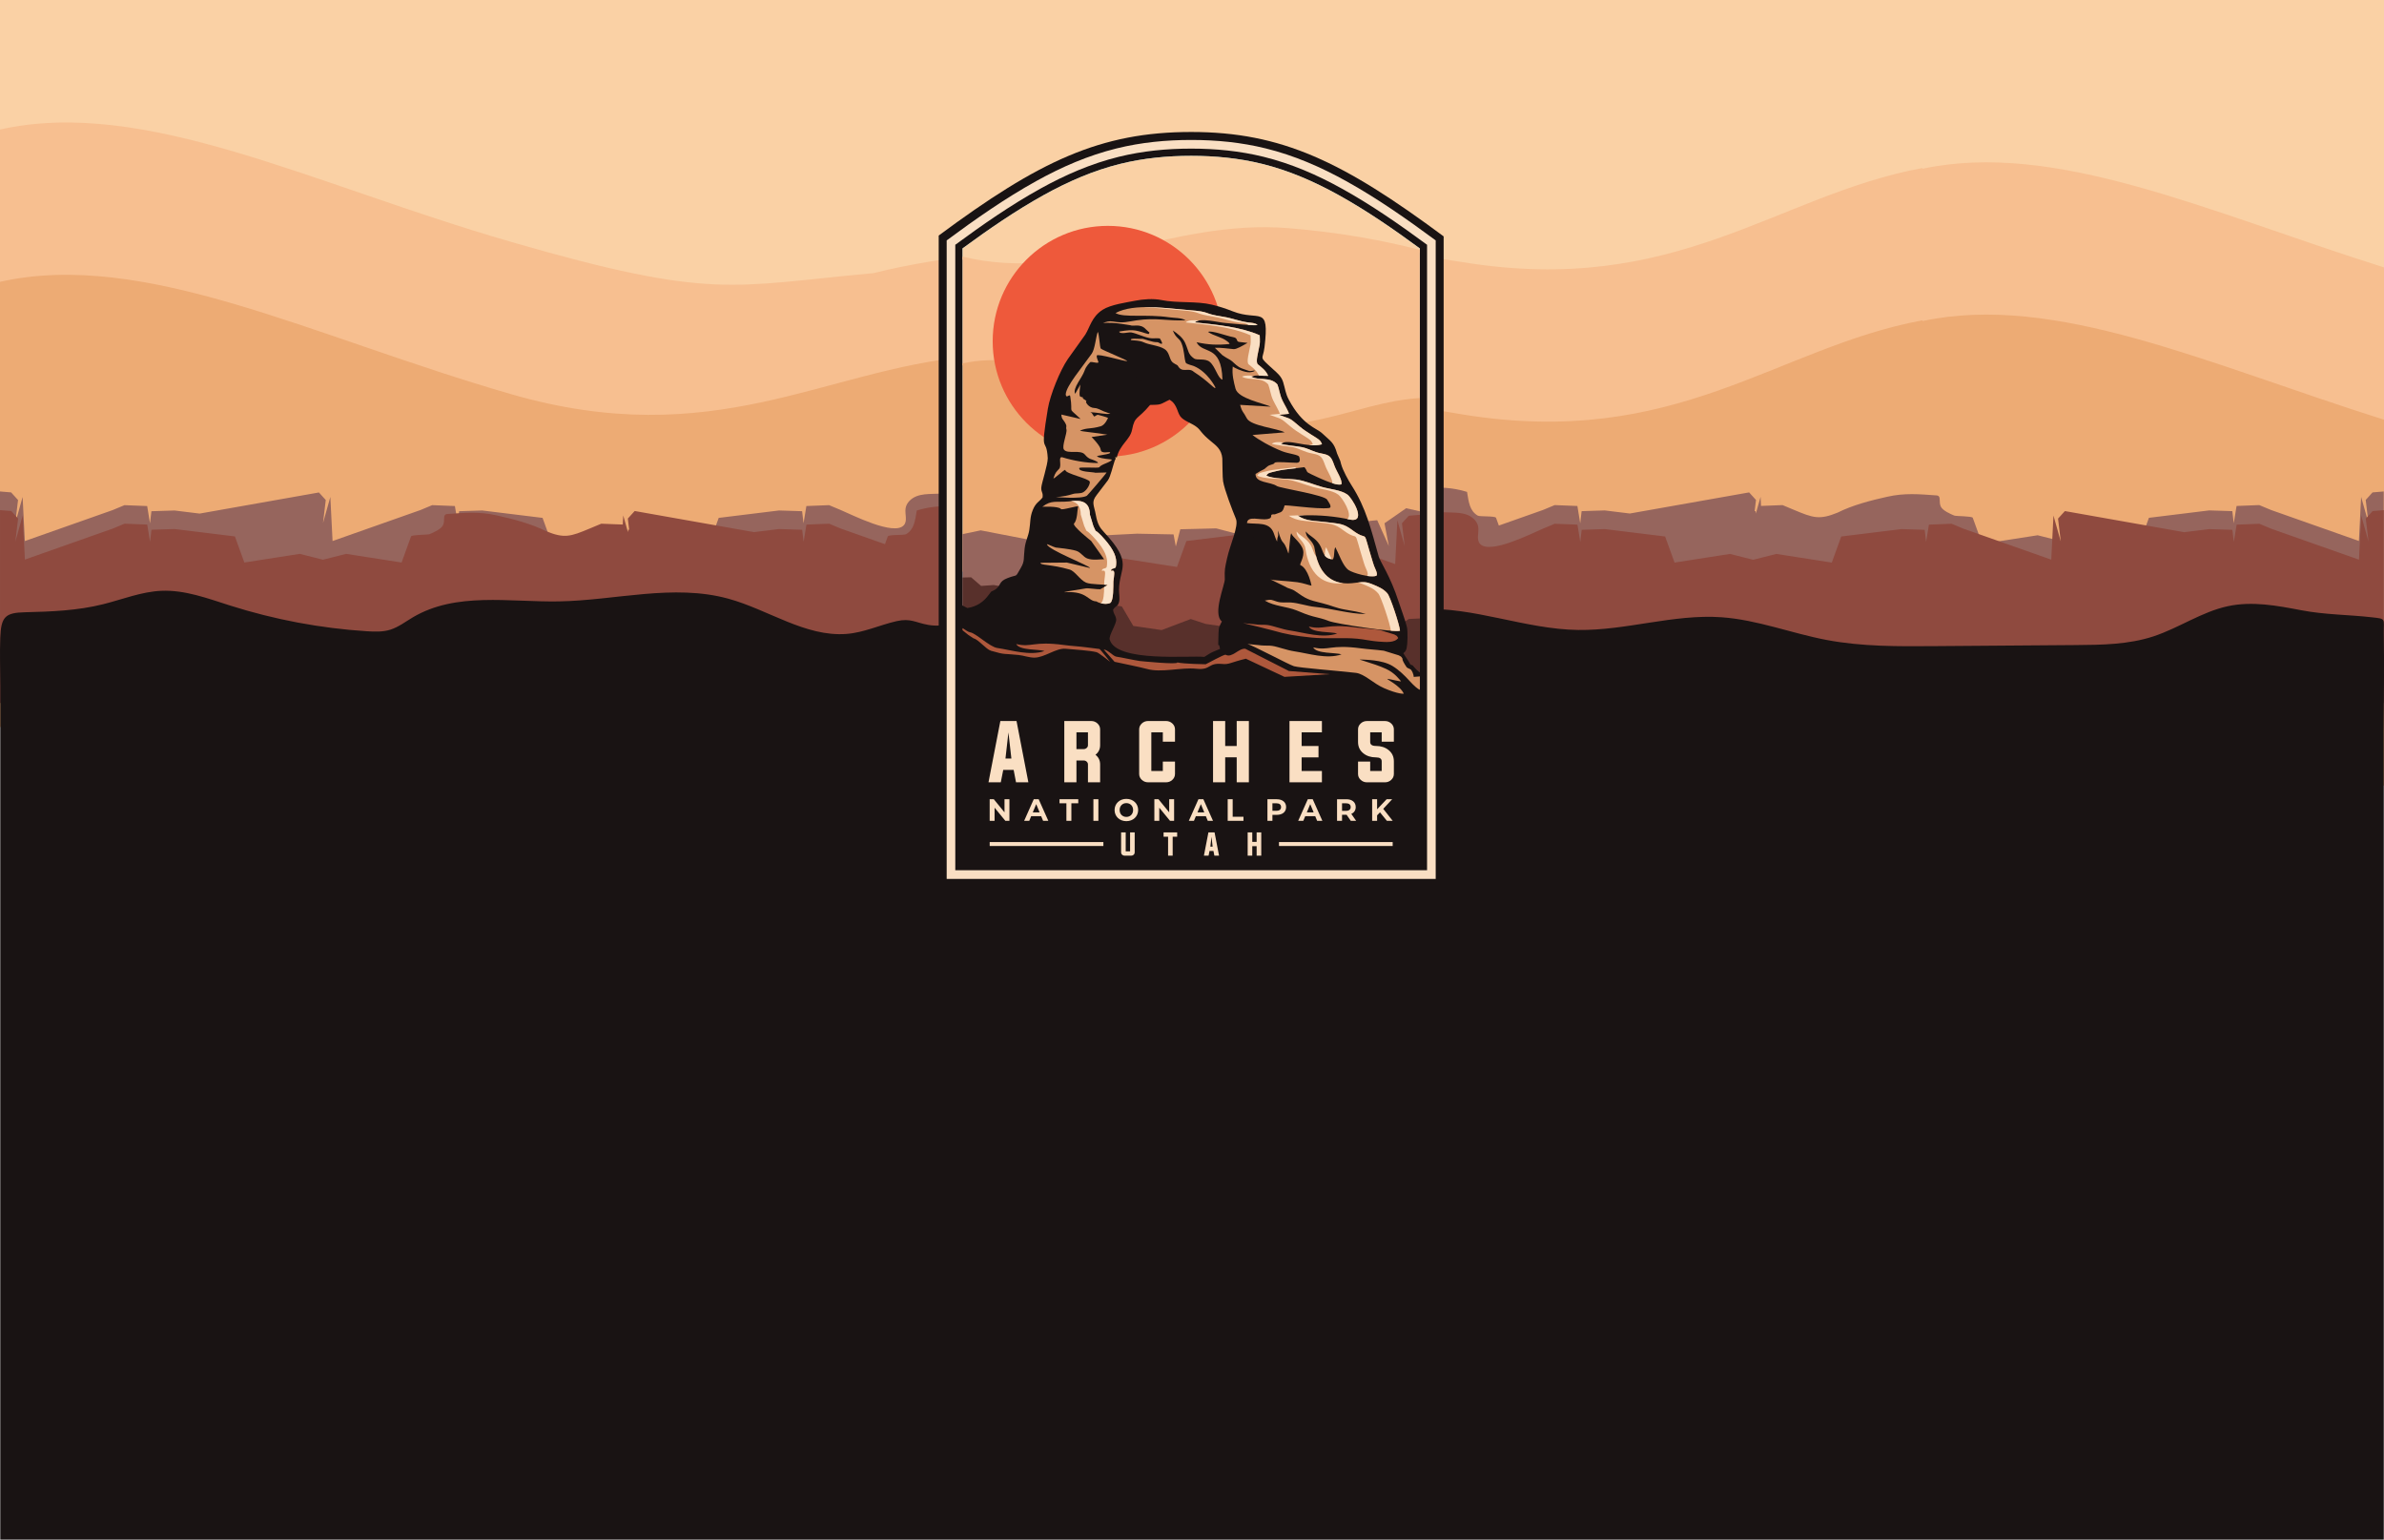
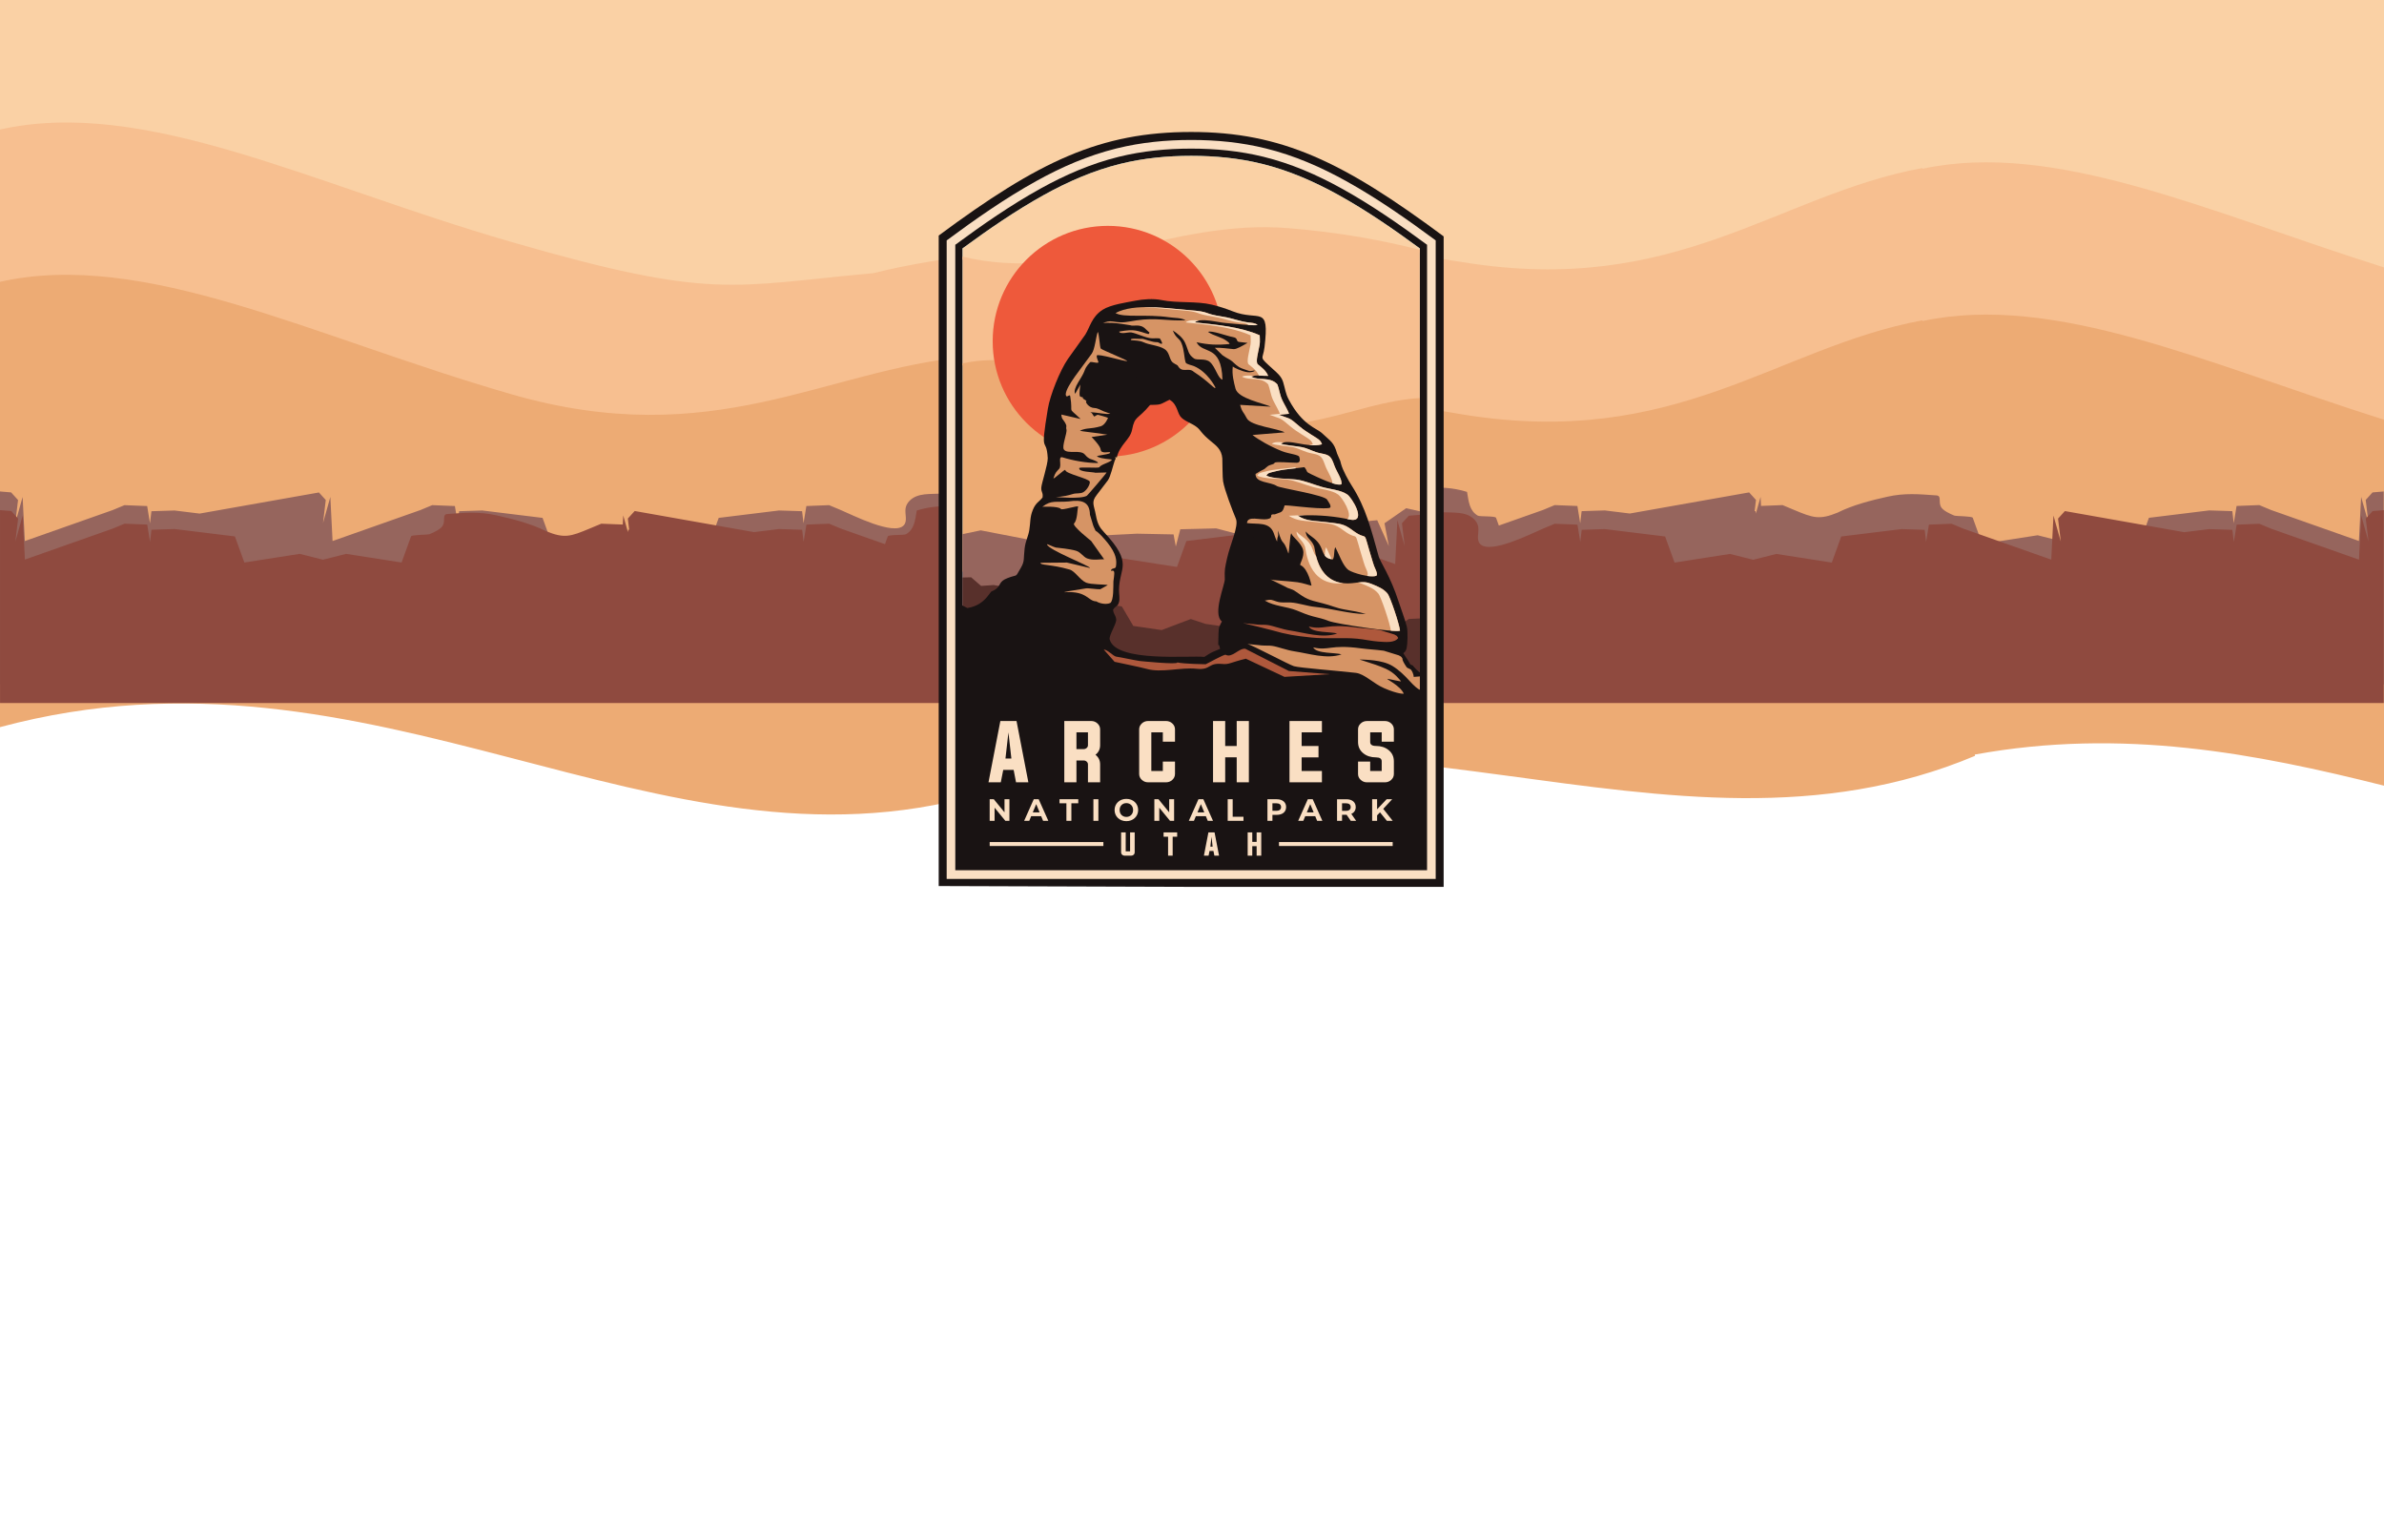
<svg xmlns="http://www.w3.org/2000/svg" preserveAspectRatio="xMidYMid slice" viewBox="0 0 1440 930" fill="none">
  <g id="arches-group">
    <path class="animate-6" d="M1440 0H0V391H1440V0Z" fill="#FAD1A5" />
    <path class="animate-5" d="M1161.24 101.933L1161.19 101.493C1072.81 117.887 1012.71 179.401 883.522 158.362C766.955 139.376 609.442 144.36 527.591 164.988C441.251 172.825 431.122 181.522 308.586 146.072C187.999 111.181 87.41 58.696 0 78.233V347.227C226.715 286.334 396.456 443.39 591.074 387.922V310.735L601.253 395.098C819.049 307.452 1006.37 443 1192.94 364.582L1192.84 363.791C1282.04 347.497 1362.64 363.16 1440 382.587V161.525C1332.54 127.566 1241.36 84.838 1161.25 101.933H1161.24Z" fill="#F7BF90" />
    <path class="animate-4" d="M1161.24 193.933L1161.19 193.493C1072.81 209.887 1012.71 271.401 883.522 250.362C766.955 231.376 666.106 194.824 584.255 215.452C497.915 223.289 431.122 273.522 308.586 238.062C187.999 203.181 87.41 150.696 0 170.233V439.227C226.715 378.334 396.456 535.39 591.074 479.922V402.735L601.253 487.098C819.049 399.452 1006.37 535 1192.94 456.582L1192.84 455.791C1282.04 439.497 1362.64 455.16 1440 474.587V253.525C1332.54 219.566 1241.36 176.838 1161.25 193.933H1161.24Z" fill="#EDAB74" />
    <path class="animate-3" fill-rule="evenodd" clip-rule="evenodd" d="M6.763 297.488L10.899 302.041L9.23 315.941L13.665 300.19L15.004 326.828L68.168 308.075L75.18 305.143L88.896 305.684L90.604 316.131L91.463 308.806L105.408 308.366L120.582 310.227L192.636 297.478L196.772 302.031L195.104 315.931L199.539 300.18L200.878 326.818L254.041 308.065L261.054 305.133L274.769 305.674L276.478 316.121L277.337 308.796L291.282 308.355L327.723 312.828L333.427 328.589L366.912 323.366L380.917 326.898L394.922 323.366L428.407 328.589L434.111 312.828L470.552 308.355L484.497 308.796L485.357 316.121L487.065 305.674L500.78 305.133C500.78 305.133 507.783 308.065 507.793 308.065C514.496 310.867 540.019 323.956 545.952 317.251C548.27 314.64 546.472 310.537 546.991 307.085C547.501 303.702 550.348 301.051 553.514 299.79C556.681 298.529 560.177 298.419 563.594 298.319C569.128 298.159 574.662 297.999 580.196 297.839C582.294 297.778 584.472 297.738 586.38 298.619C590.056 300.32 592.923 326.117 590.925 326.818L644.089 308.065L651.101 305.133L664.817 305.674L666.525 316.121L667.384 308.796L681.329 308.355L696.503 310.217L768.557 297.468L772.693 302.021L771.024 315.921L775.46 300.17L776.798 326.808L829.962 308.055L836.975 305.123L850.69 305.664L852.398 316.111C851.429 310.107 855.315 299.67 860.6 296.728C864.406 294.616 868.971 294.386 873.316 294.706C877.662 295.027 881.967 295.837 886.133 297.128C887.141 303.222 887.661 308.576 892.616 311.458C893.844 312.178 903.205 311.568 903.654 312.798C903.654 312.808 905.342 317.462 905.342 317.462L932.054 308.035L939.067 305.103L952.782 305.644L954.49 316.091L955.349 308.766L969.295 308.325L984.469 310.187L1056.52 297.438L1060.66 301.991L1059.85 308.746L1060.43 308.766L1060.6 310.207L1063.44 300.14L1063.7 305.614L1076.7 305.103L1083.71 308.035C1095.21 312.858 1098.97 314.139 1109.93 309.666C1119.11 305.063 1130.03 302.271 1140 300.05C1150.49 297.708 1158.95 298.489 1169.52 299.239C1169.98 299.269 1170.46 299.309 1170.84 299.57C1171.56 300.06 1171.62 301.081 1171.63 301.951C1171.64 303.342 1171.72 304.773 1172.31 306.024C1173.45 308.426 1178.08 310.457 1180.4 311.418C1181.55 311.888 1191.22 311.708 1191.61 312.788C1191.65 312.909 1197.31 328.549 1197.31 328.549L1230.8 323.325L1244.8 326.858L1258.81 323.325L1292.29 328.549L1298 312.788L1334.44 308.315L1348.38 308.756L1349.24 316.081L1350.95 305.634L1364.67 305.093L1371.68 308.025L1424.84 326.778L1426.18 300.14L1430.62 315.891L1428.95 301.991L1433.08 297.438L1439.83 296.868V413.386H1257.28H1232.32H1151.86H1071.41H1049.77H969.315H944.351H863.896H783.441H761.804H575.931H393.384H368.42H207.51H185.873H0V296.868L6.743 297.438L6.763 297.488Z" fill="#96655D" />
    <path class="animate-2" fill-rule="evenodd" clip-rule="evenodd" d="M1433.12 308.726L1428.99 313.279L1430.66 327.178L1426.22 311.428L1424.88 338.065L1371.72 319.313L1364.71 316.381L1350.99 316.921L1349.28 327.368L1348.42 320.043L1334.48 319.603L1319.3 321.464L1247.25 308.716L1243.11 313.269L1244.78 327.168L1240.35 311.418L1239.01 338.055L1185.85 319.303L1178.83 316.371L1165.12 316.911L1163.41 327.358L1162.55 320.033L1148.6 319.593L1112.16 324.066L1106.46 339.827L1072.97 334.603L1058.97 338.135L1044.96 334.603L1011.48 339.827L1005.78 324.066L969.335 319.593L955.389 320.033L954.53 327.358L952.822 316.911L939.107 316.371C939.107 316.371 932.104 319.303 932.094 319.303C925.391 322.105 899.868 335.193 893.934 328.489C891.617 325.877 893.415 321.774 892.895 318.322C892.386 314.94 889.539 312.288 886.372 311.027C883.196 309.766 879.709 309.656 876.293 309.556C870.759 309.396 865.225 309.236 859.691 309.076C857.593 309.016 855.415 308.976 853.507 309.857C849.831 311.558 846.964 337.355 848.962 338.055L795.798 319.303L788.786 316.371L775.07 316.911L773.362 327.358L772.503 320.033L758.558 319.593L743.384 321.454L671.33 308.706L667.194 313.259L668.862 327.158L664.427 311.408L663.089 338.045L609.925 319.293L602.912 316.361L589.197 316.901L587.489 327.348C588.457 321.344 584.572 310.907 579.287 307.965C575.481 305.854 570.916 305.624 566.571 305.944C562.225 306.264 557.92 307.075 553.754 308.366C552.745 314.46 552.226 319.813 547.271 322.695C546.042 323.416 536.682 322.805 536.233 324.036C536.233 324.046 534.545 328.699 534.545 328.699L507.833 319.273L500.82 316.341L487.105 316.881L485.397 327.328L484.537 320.003L470.592 319.563L455.418 321.424L383.364 308.676L379.229 313.229L380.038 319.983L379.459 320.003L379.289 321.444L376.452 311.378L376.182 316.851L363.186 316.341L356.173 319.273C344.675 324.096 340.919 325.377 329.961 320.904C320.781 316.301 309.852 313.509 299.883 311.287C289.394 308.946 280.933 309.726 270.364 310.477C269.904 310.507 269.425 310.547 269.045 310.807C268.326 311.297 268.266 312.318 268.256 313.189C268.246 314.58 268.166 316.011 267.577 317.261C266.438 319.663 261.803 321.694 259.486 322.655C258.337 323.125 248.667 322.945 248.277 324.026C248.237 324.146 242.573 339.786 242.573 339.786L209.089 334.563L195.084 338.095L181.078 334.563L147.594 339.786L141.89 324.026L105.448 319.553L91.503 319.993L90.644 327.318L88.936 316.871L75.221 316.331L68.208 319.263L15.044 338.015L13.706 311.378L9.27 327.128L10.938 313.229L6.803 308.676L0.02 308.155V424.673H1439.87V308.155L1433.12 308.726Z" fill="#8F4A3F" />
-     <path class="animate-1" fill-rule="evenodd" clip-rule="evenodd" d="M1439.87 930H0.16C0.16 930 0.16 736.79 0.16 731.526V413.713C0.16 404.266 -0.2 394.73 0.16 385.293C0.64 372.565 3.109 370.113 15.087 369.833C30.984 369.453 46.831 368.862 62.387 364.96C74.065 362.028 85.503 357.395 97.49 356.874C111.697 356.264 125.464 361.487 139.092 365.81C165.906 374.306 193.631 379.52 221.545 381.301C226.304 381.601 231.163 381.801 235.742 380.37C240.621 378.849 244.84 375.587 249.289 372.945C275.464 357.405 307.557 363.779 337.481 363.279C371.774 362.698 406.657 352.531 439.89 361.628C463.995 368.222 486.421 384.783 511.236 382.932C521.784 382.141 531.312 377.538 541.53 375.217C550.198 373.245 553.017 376.177 560.916 377.508C579.102 380.57 596.059 364.84 613.535 361.958C622.053 360.557 630.771 361.788 639.33 360.737C650.497 359.366 660.975 354.172 672.053 352.161C680.101 350.7 688.33 350.94 696.488 351.18C715.214 351.741 733.96 352.291 752.567 354.633C787.73 359.056 822.362 369.673 858.035 367.932C890.169 366.361 921.112 380.11 953.316 380.53C982.3 380.91 1010.92 370.834 1039.85 372.855C1061.41 374.366 1082.05 382.542 1103.34 386.574C1124.65 390.607 1146.44 390.467 1168.08 390.297C1196.61 390.087 1225.13 389.877 1253.65 389.656C1269.46 389.536 1285.53 389.376 1300.65 384.433C1316.01 379.399 1329.91 369.553 1345.67 366.171C1360.47 362.988 1375.46 365.84 1390.1 368.632C1404.48 371.374 1418.4 371.264 1432.67 372.875C1441.5 373.876 1439.73 373.455 1439.87 382.632C1440.17 402.185 1439.87 421.778 1439.87 441.341V929.99V930Z" fill="#191313" />
    <g class="badge">
      <path id="Vector" fill-rule="evenodd" clip-rule="evenodd" d="M719.5 535.713L567 535.216V142.293C627.656 97.263 664.783 79.723 719.5 79.723C774.217 79.723 811.354 97.751 872 142.791V535.723H719.5V535.713Z" fill="#191313" />
      <path id="Vector_2" fill-rule="evenodd" clip-rule="evenodd" d="M861.978 525.675V147.855C845.481 135.707 828.546 123.927 810.629 113.988C795.621 105.661 779.968 98.835 763.271 94.727C748.909 91.185 734.269 89.772 719.5 89.772C704.731 89.772 690.091 91.185 675.728 94.727C659.032 98.846 643.379 105.661 628.371 113.988C610.454 123.927 593.519 135.717 577.022 147.855V525.675H861.978ZM867.203 530.908V145.219C849.911 132.434 831.953 119.838 813.161 109.411C797.697 100.835 781.726 93.881 764.523 89.642C749.714 85.991 734.736 84.539 719.51 84.539C704.284 84.539 689.306 85.991 674.497 89.642C657.294 93.881 641.313 100.835 625.859 109.411C607.067 119.838 589.109 132.424 571.817 145.219V530.908H867.213H867.203Z" fill="#FADFC3" />
      <path id="Vector_3" fill-rule="evenodd" clip-rule="evenodd" d="M857.628 426.84V150.064C841.836 138.483 825.666 127.3 808.523 117.799C793.873 109.67 778.527 102.964 762.229 98.955C748.234 95.502 733.892 94.129 719.5 94.129C705.108 94.129 690.766 95.512 676.771 98.955C660.482 102.974 645.127 109.68 630.477 117.799C613.344 127.31 597.164 138.483 581.372 150.064V426.83H857.618L857.628 426.84Z" fill="#6DB2C9" />
      <path id="Vector_4" fill-rule="evenodd" clip-rule="evenodd" d="M605.984 465.054L604.504 472.566H597.075L604.246 435.525H614.009L621.161 472.566H613.711L612.271 465.054H605.994H605.984ZM650.203 459.363V472.566H642.863V435.525H659.082C660.552 435.525 661.823 436.013 662.886 436.988C663.959 437.982 664.505 439.176 664.505 440.579V450.12C664.505 452.538 663.561 454.478 661.684 455.921C663.561 457.373 664.505 459.323 664.505 461.771V472.566H657.155V461.771C657.155 461.094 656.897 460.527 656.37 460.04C655.844 459.592 655.228 459.363 654.533 459.363H650.203ZM654.533 452.508C655.228 452.508 655.834 452.279 656.37 451.812C656.897 451.354 657.155 450.797 657.155 450.12V442.37H650.203V452.508H654.533ZM702.377 442.37H695.434V465.711H702.377V460.04H709.727V467.502C709.727 468.904 709.18 470.098 708.108 471.093C707.045 472.068 705.774 472.556 704.304 472.556H693.507C692.037 472.556 690.766 472.068 689.703 471.093C688.63 470.098 688.084 468.904 688.084 467.502V440.579C688.084 439.176 688.63 437.982 689.703 436.988C690.766 436.013 692.037 435.525 693.507 435.525H704.304C705.774 435.525 707.045 436.013 708.108 436.988C709.18 437.982 709.727 439.176 709.727 440.579V448.021H702.377V442.37ZM740.05 457.473V472.566H732.71V435.525H740.05V450.608H747.002V435.525H754.352V472.566H747.002V457.473H740.05ZM786.225 465.711H798.471V472.566H778.885V435.525H798.471V442.38H786.225V450.608H796.415V457.483H786.225V465.721V465.711ZM834.585 442.37H827.633V448.21C827.633 449.802 828.795 450.598 831.109 450.598C834.148 450.598 836.671 451.414 838.697 453.036C840.852 454.757 841.935 457.035 841.935 459.871V467.512C841.935 468.914 841.389 470.108 840.316 471.103C839.253 472.078 837.982 472.566 836.512 472.566H825.716C824.236 472.566 822.974 472.078 821.912 471.103C820.829 470.108 820.293 468.914 820.293 467.512V460.05H827.633V465.721H834.585V459.881C834.585 458.289 833.433 457.493 831.109 457.493C828.079 457.493 825.547 456.687 823.531 455.065C821.375 453.344 820.293 451.066 820.293 448.23V440.589C820.293 439.186 820.829 437.992 821.912 436.997C822.974 436.022 824.236 435.535 825.716 435.535H836.512C837.982 435.535 839.253 436.022 840.316 436.997C841.389 437.992 841.935 439.186 841.935 440.589V448.031H834.585V442.38V442.37ZM606.749 482.774V490.683L600.283 482.774H597.79V495.807H600.76V487.897L607.245 495.807H609.719V482.774H606.749ZM623.822 490.723L625.888 485.738L627.954 490.723H623.832H623.822ZM630.05 495.807H633.208L627.388 482.774H624.418L618.618 495.807H621.707L622.859 493.011H628.898L630.05 495.807ZM644.134 495.807H647.143V485.231H651.305V482.774H639.972V485.231H644.134V495.807ZM660.443 495.807H663.452V482.774H660.443V495.807ZM680.357 493.459C678.033 493.459 676.285 491.768 676.285 489.29C676.285 486.813 678.033 485.122 680.357 485.122C682.681 485.122 684.429 486.813 684.429 489.29C684.429 491.768 682.681 493.459 680.357 493.459ZM680.357 496.026C684.449 496.026 687.478 493.18 687.478 489.29C687.478 485.4 684.449 482.555 680.357 482.555C676.265 482.555 673.235 485.42 673.235 489.29C673.235 493.161 676.245 496.026 680.357 496.026ZM706.221 482.774V490.683L699.755 482.774H697.262V495.807H700.231V487.897L706.717 495.807H709.19V482.774H706.221ZM723.294 490.723L725.36 485.738L727.426 490.723H723.304H723.294ZM729.522 495.807H732.68L726.86 482.774H723.89L718.09 495.807H721.179L722.331 493.011H728.369L729.522 495.807ZM741.56 495.807H751.095V493.35H744.569V482.774H741.56V495.807ZM771.029 489.758H768.575V485.231H771.029C772.866 485.231 773.8 486.067 773.8 487.499C773.8 488.932 772.866 489.748 771.029 489.748V489.758ZM771.197 482.774H765.566V495.807H768.575V492.215H771.197C774.674 492.215 776.849 490.405 776.849 487.509C776.849 484.614 774.674 482.784 771.197 482.784V482.774ZM789.354 490.723L791.42 485.738L793.485 490.723H789.364H789.354ZM795.581 495.807H798.74L792.919 482.774H789.95L784.149 495.807H787.238L788.39 493.011H794.429L795.581 495.807ZM815.853 487.509C815.853 488.922 814.919 489.778 813.082 489.778H810.629V485.231H813.082C814.919 485.231 815.853 486.067 815.853 487.499V487.509ZM819.14 495.807L816.22 491.618C817.909 490.892 818.892 489.459 818.892 487.509C818.892 484.584 816.717 482.784 813.241 482.784H807.609V495.817H810.619V492.185H813.39L815.903 495.817H819.14V495.807ZM837.704 495.807H841.22L835.519 488.584L840.912 482.774H837.565L831.804 488.862V482.774H828.814V495.807H831.804V492.514L833.552 490.693L837.714 495.817L837.704 495.807ZM679.97 514.263H682.602V502.811H685.383V514.939C685.383 515.476 685.184 515.924 684.767 516.302C684.36 516.67 683.883 516.859 683.327 516.859H679.235C678.678 516.859 678.192 516.67 677.794 516.302C677.387 515.924 677.179 515.476 677.179 514.939V502.811H679.96V514.263H679.97ZM705.555 505.408H702.834V502.811H711.038V505.408H708.326V516.859H705.555V505.408ZM730.584 514.004L730.018 516.85H727.197L729.919 502.801H733.624L736.335 516.85H733.504L732.958 514.004H730.574H730.584ZM731.091 511.407H732.452L731.776 505.418L731.101 511.407H731.091ZM756.408 511.129V516.85H753.627V502.801H756.408V508.522H759.04V502.801H761.831V516.85H759.04V511.129H756.408ZM597.8 508.631H666.472V511.029H597.8V508.631ZM772.538 508.631H841.21V511.029H772.538V508.631ZM607.315 458.199H610.901L609.113 442.42L607.325 458.199H607.315Z" fill="#FADFC3" />
      <path id="Vector_5" fill-rule="evenodd" clip-rule="evenodd" d="M581.382 156.849C649.398 173.394 706.638 133.876 778.319 139.667C809.367 142.174 835.727 147.149 857.638 152.77V150.064C841.846 138.483 825.676 127.3 808.533 117.799C793.883 109.67 778.537 102.964 762.239 98.955C748.244 95.502 733.902 94.129 719.51 94.129C705.118 94.129 690.776 95.512 676.781 98.955C660.492 102.974 645.137 109.68 630.487 117.799C613.354 127.31 597.174 138.483 581.382 150.064V156.849Z" fill="#FAD1A5" />
      <path id="Vector_6" fill-rule="evenodd" clip-rule="evenodd" d="M857.628 150.929C835.717 145.308 809.357 140.333 778.309 137.826C706.638 132.036 649.398 171.554 581.372 155.008V220.802C622.223 211.659 669.243 236.213 725.598 252.53C784.368 269.543 815.694 244.352 857.618 241.705V150.939L857.628 150.929Z" fill="#F7BF90" />
      <path id="Vector_7" fill-rule="evenodd" clip-rule="evenodd" d="M581.382 219.529C622.233 210.395 669.253 234.94 725.608 251.257C784.378 268.27 815.704 243.088 857.628 240.432V364.369C766.668 390.316 687.339 316.861 581.382 345.336V219.529Z" fill="#EDAB74" />
      <path id="Vector_8" fill-rule="evenodd" clip-rule="evenodd" d="M669.173 136.433C707.591 136.433 738.739 167.634 738.739 206.117C738.739 244.601 707.591 275.801 669.173 275.801C630.755 275.801 599.608 244.601 599.608 206.117C599.608 167.634 630.755 136.433 669.173 136.433Z" fill="#EE593B" />
      <path id="Vector_9" fill-rule="evenodd" clip-rule="evenodd" d="M581.382 322.662L592.377 320.364L620.167 325.736L686.813 322.373L708.862 322.811L710.223 330.094L712.925 319.707L734.617 319.17L745.711 322.085L831.884 314.235L838.906 329.895L836.274 316.075L849.335 307.012L857.628 308.842V426.839H581.382V322.662Z" fill="#96655D" />
      <path id="Vector_10" fill-rule="evenodd" clip-rule="evenodd" d="M599.071 357.106L677.635 337.287L710.928 342.48L716.6 326.811L752.833 322.373L766.708 322.811L767.562 330.094L769.251 319.707L782.898 319.17L789.87 322.085L842.73 340.729L844.061 314.235L848.47 329.895L846.812 316.075L850.924 311.549L857.628 310.981V426.839H651.305L599.071 357.106Z" fill="#8F4A3F" />
      <path id="Vector_11" fill-rule="evenodd" clip-rule="evenodd" d="M599.071 401.28L581.382 373.353V348.848L586.567 348.719L592.615 353.932L600.204 353.395L677.645 366.358L684.538 378.098L701.662 380.596L719.242 373.93L728.32 376.895L752.833 380.417L766.708 380.675L767.562 385.053L769.251 378.815L782.898 378.496L789.87 380.247L842.73 391.44L844.061 375.532L848.47 384.934L846.812 376.636L850.924 373.91L857.628 373.572V426.839H630.944L599.071 401.28Z" fill="#58302B" />
      <path id="Vector_12" fill-rule="evenodd" clip-rule="evenodd" d="M670.286 386.356C669.59 383.859 674.626 376.656 674.199 374.019C673.732 371.084 672.769 371.592 672.322 368.318C674.05 365.543 675.013 366.707 675.868 363.821C676.543 361.543 675.877 358.757 675.907 356.2C676.066 342.699 684.737 340.58 666.968 321.577C664.267 318.692 662.926 316.593 661.942 311.2C660.78 304.863 658.963 303.37 662.538 298.853L669.243 290.068C670.931 287.501 672.123 281.691 673.315 278.269L673.891 277.075C673.573 275.781 673.315 275.97 674.547 276.388C676.503 268.29 682.612 265.703 683.803 259.574C685.482 250.958 687.101 253.724 694.679 244.601C700.748 244.471 700.361 244.581 704.919 242.203C706.002 241.636 705.098 242.064 706.479 241.457C708.277 242.621 709.121 243.437 710.293 245.655C711.276 247.526 711.763 249.913 712.925 251.485C715.09 254.401 719.858 255.505 723.036 258.092C725.469 260.072 725.37 261.594 731.409 266.519C734.696 269.205 737.855 271.493 738.312 276.896C738.431 279.91 738.381 288.447 738.779 290.755C739.702 296.117 744.36 308.146 746.546 313.429C748.343 317.787 742.96 329.059 741.182 337.257C739.911 343.117 739.593 343.933 739.811 349.863C739.941 353.176 732.243 370.766 738.044 375.372C736.723 378.108 736.107 378.516 736.007 382.546C735.7 395.5 735.809 385.61 736.941 391.958C735.69 392.535 734.081 393.152 732.511 393.828C730.833 394.554 729.174 395.768 727.456 396.813C718.616 395.818 674.199 400.295 670.315 386.366M858.254 406.464C856.814 406.046 854.41 403.349 853.288 401.947L851.877 401.39C850.566 398.683 849.275 397.33 847.696 394.644C847.805 394.495 848.014 394.117 848.073 394.236C848.093 394.286 849.255 393.311 849.643 391.6C850.179 389.232 850.526 381.521 849.732 378.437C848.421 373.353 846.444 368.537 844.825 363.483C839.829 347.923 833.721 339.446 832.807 336.232C828.209 319.946 825.15 306.833 816.459 293.302C814.512 290.277 811.125 284.238 810.033 280.248L809.576 278.458L807.629 273.941C805.712 267.076 803.805 266.678 798.72 261.823C795.094 258.37 786.94 257.226 778.498 241.477C776.362 237.487 776.362 235 775.041 230.761C773.949 227.229 771.327 225.19 769.231 223.28C759.795 214.664 762.834 217.957 763.808 209.689C766.887 183.513 760.659 194.427 744.559 188.04C740.487 186.428 736.395 185.085 732.005 184.03C722.599 181.762 711.137 183.224 701.453 181.234C696.646 180.249 690.408 180.717 685.76 181.642C680.556 182.677 670.931 183.951 665.985 187.134C659.38 191.393 658.327 197.71 655.546 202.128L645.028 216.852C640.28 223.747 634.311 238.542 632.93 246.919C627.974 276.846 632.076 262.509 632.871 276.806C632.871 280.806 629.136 291.909 628.977 294.496C628.799 297.451 630.189 297.361 629.722 300.535C627.626 303.201 625.63 303.589 623.822 308.076C622.005 312.583 622.501 315.439 621.717 320.214C621.041 324.323 619.492 326.432 618.896 331.357C618.141 337.576 619.105 338.76 616.542 343.127C612.818 349.465 615.211 346.599 608.557 349.206C602.965 351.395 604.961 353.405 601.356 355.952C598.704 357.812 599.518 356.111 597.432 359.026C595.813 361.284 593.956 363.165 591.721 364.588C589.626 365.921 587.192 366.836 584.312 367.274L580.677 365.433V430.551L858.264 430.352V406.483L858.254 406.464Z" fill="#191313" />
      <path id="Vector_13" fill-rule="evenodd" clip-rule="evenodd" d="M649.368 237.915L652.139 229.408C659.41 229.289 657.334 232.463 665.379 230.672C665.598 237.716 665.598 237.855 672.6 238.442C676.99 238.81 681.539 239.278 684.231 241.586C683.515 238.522 681.35 236.223 679.89 234.363C677.467 231.279 676.185 230.532 670.891 230.741C675.619 219.041 668.925 220.573 671.775 210.415C675.172 211.311 677.258 214.345 679.235 216.484C680.417 217.758 681.092 218.375 682.175 219.817C684.032 222.295 683.257 222.155 684.439 224.653C688.323 232.871 690.696 223.777 691.143 243.148C685.502 247.386 683.088 250.122 672.6 250.212C672.749 250.301 672.987 250.242 673.067 250.461C673.146 250.68 673.434 250.66 673.533 250.709L677.069 252.152C678.917 252.789 680.128 253.227 681.3 254.042C681.42 264.001 673.047 257.475 666.263 260.211C667.952 261.504 673.355 262.061 676.255 263.683C675.54 268.767 670.862 273.583 669.064 279.254C666.104 288.566 667.495 288.078 658.248 291.013L661.456 292.755C657.016 304.077 652.169 298.366 647.878 298.445C645.753 298.485 632.642 300.386 636.327 288.795C638.761 281.124 638.383 273.224 644.412 275.115C650.352 276.975 656.331 279.741 663.283 279.691C662.141 278.527 663.949 279.582 661.357 278.259C659.44 277.284 657.86 277.701 655.278 274.597C652.586 271.354 653.073 268.548 650.908 265.583C649.458 263.604 644.73 261.464 644.124 259.375C643.588 257.534 644.839 257.893 643.171 255.087C642.068 253.236 641.234 253.187 641.065 250.411L652.696 253.077C648.752 246.272 647.978 257.664 646.051 235.288C645.018 223.339 647.372 222.494 653.679 213.609C655.556 210.962 658.198 206.694 659.291 203.66C663.363 205.311 659.648 204.983 666.948 209.201C665.925 216.813 666.253 224.812 655.735 222.872C649.825 221.787 645.515 229.209 649.378 237.905" fill="#191313" />
      <path id="Vector_14" fill-rule="evenodd" clip-rule="evenodd" d="M740.944 218.773C743.476 219.927 743.169 218.832 742.841 223.21L741.639 228.812C740.954 227.259 740.695 226.165 740.378 224.513C738.987 217.27 740.517 219.3 740.944 218.773Z" fill="#191313" />
      <path id="Vector_15" fill-rule="evenodd" clip-rule="evenodd" d="M750.151 348.947L768.853 345.087C770.224 350.957 766.539 349.206 764.344 351.962C765.427 355.683 765.447 352.678 767.662 355.514C765.874 357.563 763.252 358.668 759.567 358.479C756.637 357.136 758.276 350.808 744.778 356.588C741.947 357.802 742.92 357.245 742.175 359.344L757.421 361.016L758.166 371.244C760.52 372.228 760.689 371.831 761.653 373.999C758.365 375.89 754.144 372.348 751.363 375.442C758.881 378.138 762.268 377.054 765.715 377.541C769.191 378.039 774.495 380.138 779.084 380.825C787.983 382.148 798.69 385.739 807.679 382.685C804.451 381.501 792.532 382.446 790.585 378.467C800.19 380.685 800.597 376.517 819.309 379.024C824.166 379.68 828.338 379.82 833.195 380.466L842.253 383.262C844.368 384.446 843.534 383.899 844.567 385.371C842.422 388.376 837.217 387.859 832.668 387.54C828.417 387.242 824.196 386.217 819.776 385.799C811.006 384.973 800.935 386.018 791.996 385.083C782.431 384.078 777.177 383.262 768.158 380.645C750.826 375.621 732.65 376.994 743.705 354.758C745.91 350.32 742.98 349.047 744.43 342.63C747.002 331.248 745.751 332.989 752.108 328.661C753.985 327.388 754.759 325.676 755.792 325.159C762.874 321.617 767.354 340.799 754.491 346.052C751.631 347.216 751.243 346.749 750.141 348.938" fill="#191313" />
      <path id="Vector_16" fill-rule="evenodd" clip-rule="evenodd" d="M645.544 302.883C653.162 301.749 658.228 302.883 658.357 310.882L659.936 316.105C660.482 318.254 660.989 318.801 661.744 320.592C662.767 321.14 664.068 322.333 665.329 323.657C666.799 325.189 668.21 326.9 669.074 327.965C674.239 334.491 674.656 338.481 674.05 342.232C673.792 343.863 671.418 342.888 671.07 344.61C670.941 345.266 672.53 343.993 672.947 345.376C673.325 346.619 672.54 350.519 672.53 351.216C672.431 354.221 672.779 362.608 670.673 364.2C668.289 365.364 664.287 364.588 662.24 363.274C657.046 363.135 656.808 356.986 643.717 357.723C640.28 357.912 648.166 356.618 656.033 355.395C657.463 355.176 663.254 356.131 664.614 355.922L669.104 353.415C667.842 352.957 658.804 353.186 655.973 351.922C652.149 350.211 649.448 345.018 646.031 344.023C634.877 340.769 628.143 341.565 628.55 339.953L644.422 339.814L658.357 343.107C658.834 341.973 632.831 332.064 632.414 328.79C632.354 328.412 636.725 330.581 637.708 330.731C639.833 331.059 645.842 331.477 649.954 332.681C652.815 333.516 654.315 336.451 656.768 337.357C660.204 338.63 664.396 337.765 666.919 337.824L659.062 326.731C659.062 326.731 647.362 317.568 648.762 316.175C650.898 314.056 650.65 307.648 651.226 306.106C651.653 304.952 640.817 308.653 640.747 307.36C639.009 305.629 629.593 306.116 629.593 306.116C635.125 301.848 638.075 303.569 645.524 302.883" fill="#D69465" />
      <path id="Vector_17" fill-rule="evenodd" clip-rule="evenodd" d="M673.821 189.104C678.728 192.069 692.355 189.632 706.151 191.641C709.131 192.079 713.59 191.9 716.153 193.452C705.118 194.069 698.702 191.711 686.545 193.502C680.645 194.377 678.887 195.283 672.371 194.208C669.898 193.8 668.041 194.347 666.223 195.223C672.371 194.208 683.853 196.835 682.572 196.397C684.479 197.462 688.68 195.114 692.147 198.914C692.802 199.64 695.255 201.63 694.421 200.974C694.083 200.705 694.361 201.919 693.458 201.74C691.67 201.382 687.965 199.75 684.668 199.521C680.873 199.262 677.298 200.138 676.314 200.227C675.728 200.277 676.116 200.715 676.593 200.954C676.94 201.133 677.069 201.103 678.281 201.202C679.274 201.282 682.135 200.605 683.287 200.804C686.455 201.352 690.011 203.282 694.312 204.197C696.239 204.605 698.285 204.127 700.569 204.416C700.569 204.416 702.377 207.162 701.85 207.58C701.135 208.147 700.082 206.565 698.622 206.674C696.477 206.834 690.687 204.695 690.359 204.695C686.435 204.744 682.969 204.197 683.019 205.252C683.049 205.839 687.747 205.262 690.965 206.824C694.113 208.346 700.043 208.664 703.42 210.853C706.131 212.604 706.28 215.997 707.561 218.026C708.644 219.738 711.018 220.175 711.455 220.961C714.117 225.737 717.811 221.588 721.119 224.623C730.108 230.334 734.408 236.084 734.1 233.945C734.1 233.945 729.502 224.563 721.03 221.081C719.788 220.573 716.491 220.016 716.153 218.922C715.15 215.589 715.388 211.649 713.68 207.341C712.299 203.879 710.481 204.774 708.406 199.611C711.276 201.501 714.434 203.919 715.875 207.162C718.08 212.087 717.424 213.808 721.238 216.554C723.016 217.827 727.982 216.226 730.793 218.643C734.23 221.608 735.61 228.592 738.391 229.339C737.775 207.64 726.552 214.296 722.748 206.724C729.939 208.266 735.193 208.535 742.751 207.789C741.788 206.436 742.712 207.271 741.123 206.048C737.835 203.491 732.998 202.884 729.69 200.496C731.597 199.342 741.47 203.103 744.788 203.63C748.383 204.207 745.96 206.575 749.188 206.625L753.558 207.122C750.32 208.953 746.824 211.042 745.155 210.893C741.152 210.545 738.143 209.958 733.783 210.077L738.381 214.554C739.891 215.659 740.974 216.216 743.139 217.449C744.678 218.325 746.059 220.275 748.443 221.747C750.032 222.732 752.574 223.329 754.005 223.916C755.723 224.623 757.104 223.469 758.007 223.976C757.63 224.434 755.395 225.051 753.746 224.842C750.022 224.374 745.443 222.116 744.629 221.389C744.043 226.244 745.225 230.672 746.277 234.751C747.827 240.76 762.894 243.526 767.572 245.645L749.068 244.561C750.27 249.147 751.055 248.62 753.091 252.66C755.435 257.316 771.624 258.748 775.975 261.156L756.537 262.758C760.212 265.673 767.324 269.752 774.406 272.558C778.408 274.14 784.427 274.587 784.795 275.98C784.914 276.438 786.066 279.572 783.245 279.552C778.945 279.532 770.462 278.627 769.906 279.572C769.092 280.965 767.185 280.229 765.129 282.129C762.676 284.407 763.808 282.855 758.385 286.298C758.216 291.859 767.244 290.884 771.317 293.62C773.154 294.854 800.766 299.102 801.68 301.938C801.779 302.236 805.335 306.594 802.693 306.892C795.224 307.758 775.379 304.584 775.895 305.43C774.654 309.977 773.889 309.101 770.065 310.683C765.645 310.404 769.986 312.733 765.516 313.568C761.325 314.354 753.468 311.21 753.22 315.966C759.606 316.832 766.688 314.991 769.35 321.945C769.866 323.309 770.681 325.985 771.396 327.119C771.634 322.483 772.31 325.905 771.952 320.443C775.041 331.039 774.912 324.393 778.18 334.223C778.607 335.516 779.352 319.597 780.176 322.582C780.593 324.094 786.126 328.134 787.089 332.213C788.122 336.581 784.596 340.958 785.51 341.366C790.317 343.515 792.184 353.743 792.184 353.763C791.092 353.634 787.049 352.141 783.603 351.684C776.789 350.798 768.973 350.669 767.364 349.972L776.551 354.469C778.349 355.663 780.186 355.604 782.232 357.026C789.304 361.951 789.681 362.17 799.057 364.468C803.944 365.672 806.924 367.254 812.138 368.169C816.727 368.975 821.306 369.662 824.991 370.935C814.79 370.796 804.619 367.572 794.23 366.587C789.761 366.16 784.199 364.19 779.63 363.931C776.422 363.752 774.257 364.309 771.267 363.394C767.88 362.359 768.178 361.852 763.977 362.777C769.797 366.309 777.197 366.269 783.265 368.756C786.781 370.199 789.453 371.353 792.919 372.288C797.299 373.462 798.799 373.592 802.653 375.124C806.973 376.835 842.015 382.188 845.67 380.954C845.411 377.432 839.8 360.469 838.081 358.459C835.678 355.643 832.748 354.42 828.497 352.708C823.908 350.868 822.17 351.763 816.558 352.28C795.452 354.24 794.469 332.024 793.813 330.144C792.264 325.756 788.688 324.96 788.748 321.01C790.625 323.647 794.419 324.731 797.061 328.93C799.614 332.989 798.69 337.168 805.136 337.904C806.397 335.158 805.424 332.979 806.586 330.522C808.642 334.332 811.165 342.063 814.591 344.351C817.353 346.192 827.444 349.057 831.327 347.813C832.122 347.147 831.605 345.445 830.88 343.883C830.106 342.192 829.857 341.486 829.321 339.754C822.17 316.593 827.652 328.263 817.124 320.373C811.294 315.996 809.347 316.444 800.607 315.319C793.873 314.454 789.145 314.911 784.01 311.489C793.376 310.872 803.11 311.489 812.277 313.19C813.459 313.409 815.466 313.907 816.538 314.006C825.368 314.802 816.518 300.605 813.946 298.764C809.953 295.909 803.587 295.56 798.531 294.118C793.336 292.635 788.182 290.337 783.007 289.651C779.024 289.123 768.397 289.342 764.95 287.213C766.192 285.402 767.046 285.581 769.767 284.835C775.458 283.273 782.262 283.064 787.903 282.189C790.267 285.064 788.231 284.736 792.065 286.497C795.134 287.899 807.182 293.958 810.321 292.486C810.887 289.66 807.361 284.845 806.06 281.263C804.173 276.06 803.626 274.866 798.173 273.891C793.376 273.035 791.022 271.115 786.563 270.11C784.099 269.553 775.071 268.797 773.75 268.011C778.289 264.698 789.522 270.896 798.561 268.359C797.905 266.558 797.349 265.902 795.333 264.589C794.21 263.852 793.227 263.305 791.936 262.449C789.433 260.808 787.536 259.694 785.321 257.813C777.912 251.515 780.176 253.525 772.419 250.52L778.607 249.933C778.259 248.282 775.786 244.292 774.634 241.845C772.916 238.203 772.826 235.298 771.624 232.204C767.294 227.249 760.024 230.095 755.773 227.468C758.713 226.244 762.735 227.15 766.043 227.021C764.771 223.906 762.407 222.165 759.835 220.086C758.226 218.783 760.053 212.763 760.898 208.117C761.196 206.485 760.898 202.635 760.937 202.516C749.694 197.501 735.392 196.158 721.735 194.716C724.893 191.661 735.799 194.825 740.497 195.133C744.589 195.412 757.511 196.934 759.636 196.268C758.146 195.024 756.16 195.024 754.164 194.785C748.671 194.129 744.569 192.179 738.868 191.323C725.747 189.333 732.313 188.358 717.841 187.284C705.595 186.368 685.164 182.956 673.841 189.074" fill="#D69465" />
      <path id="Vector_18" fill-rule="evenodd" clip-rule="evenodd" d="M649.398 237.915C647.809 234.353 653.669 228.224 655.089 223.926C656.063 220.981 658.347 219.001 658.436 218.852C658.893 218.046 664.008 220.076 663.432 218.574C662.886 217.151 662.3 215.698 662.479 214.793C662.777 213.281 679.801 218.534 680.784 218.096C681.519 217.768 666.71 211.848 664.952 210.604C664.247 210.107 663.899 200.894 663.045 200.546C661.952 203.58 661.327 210.972 659.449 213.619C653.133 222.513 643.995 233.239 643.727 238.183C643.985 241.218 646.14 237.527 646.448 239.357C648.395 251.038 644.303 245.068 652.725 253.087L641.095 250.421C641.264 253.197 642.098 253.246 643.2 255.097C644.869 257.903 643.617 257.544 644.154 259.385C644.76 261.464 641.184 269.583 642.634 271.563C644.799 274.528 652.616 271.354 655.308 274.597C657.88 277.701 659.459 277.284 661.386 278.259C663.979 279.572 662.161 278.527 663.303 279.691C656.351 279.741 647.819 278.149 641.879 276.289C638.741 275.304 641.581 281.094 639.784 283.154C638.135 285.044 637.519 285.123 636.347 288.795C635.9 290.208 643.469 282.885 643.469 283.92C643.469 286.178 657.89 289.014 658.268 291.013C658.506 292.287 656.867 295.749 654.444 297.252C652.566 298.416 650.203 297.689 647.888 298.445C642.346 300.246 636.993 300.266 637.668 300.256C638.482 300.246 652.864 301.619 656.5 299.45C656.917 299.202 668.031 286.307 668.398 285.392L661.674 285.571C660.155 285.054 651.375 285.183 651.891 282.785C652.09 281.87 663.115 282.955 664.068 282.238C664.932 280.418 671.17 279.244 671.577 277.642C670.703 277.244 665.985 277.353 662.856 275.881C660.989 275.005 672.034 274.538 670.405 273.175C669.968 272.806 665.071 274.259 664.882 271.712C664.694 269.304 659.678 264.31 659.33 263.982L668.865 262.559C662.38 261.405 652.874 260.658 652.328 260.101C657.205 258.131 658.069 259.405 664.892 257.485C667.564 256.729 669.282 252.44 669.282 252.44C668.557 251.933 663.323 250.59 663.323 250.59C662.012 250.55 661.486 251.754 660.79 251.505L659.489 249.535C659.211 249.406 658.814 249.197 658.556 249.038C662.797 248.998 668.379 250.66 670.723 249.834C670.723 249.834 669.004 249.416 666.71 248.481C664.992 247.784 662.926 246.501 661.188 246.471C657.533 246.421 655.616 242.83 656.033 242.591C657.096 241.984 653.53 240.949 654.106 240.342C654.652 239.765 652.437 240.084 652.209 239.119C651.752 237.159 652.537 233.597 652.576 232.283C652.576 232.283 649.736 237.427 649.378 237.905" fill="#D69465" />
      <path id="Vector_19" fill-rule="evenodd" clip-rule="evenodd" d="M753.488 388.993C756.339 389.629 778.617 401.549 781.567 402.415C785.142 403.449 807.321 405.111 818.902 406.434C824.285 407.051 829.381 412.802 836.025 415.687C844.736 419.458 847.924 419.03 847.924 419.03C845.868 414.115 836.641 409.906 838.091 410.056C839.601 410.215 846.712 411.986 846.226 411.468C845.242 410.434 842.571 406.514 837.148 404.016C829.103 400.325 818.068 397.987 822.428 398.395C824.226 398.564 834.744 398.425 841.061 402.275C845.064 404.713 848.411 408.026 851.132 411.011C854.569 414.782 856.526 416.274 857.638 416.682V408.593C855.542 408.683 853.526 408.971 853.923 408.902C853.923 408.902 853.963 406.912 852.344 404.623C851.977 404.106 850.01 403.569 849.652 403.041C848.103 400.743 846.822 398.514 847.209 397.967C846.176 396.495 847.01 397.042 844.895 395.858L835.837 393.062C830.98 392.415 826.818 392.266 821.951 391.619C803.239 389.112 802.832 393.281 793.227 391.062C795.174 395.042 807.093 394.087 810.321 395.281C801.342 398.335 790.625 394.744 781.726 393.42C777.137 392.734 771.823 390.634 768.357 390.137C766.46 389.868 764.583 390.077 762.02 389.868L753.488 389.003V388.993Z" fill="#D69465" />
-       <path id="Vector_20" fill-rule="evenodd" clip-rule="evenodd" d="M646.855 302.704C653.719 301.908 658.208 303.36 658.327 310.872L659.906 316.095C660.453 318.244 660.959 318.792 661.714 320.582C662.737 321.13 664.038 322.323 665.3 323.647C666.76 325.179 668.18 326.89 669.044 327.955C674.209 334.481 674.626 338.471 674.02 342.222C673.762 343.853 671.388 342.878 671.04 344.6C670.911 345.256 672.5 343.983 672.918 345.366C673.295 346.609 672.51 350.509 672.5 351.206C672.401 354.211 672.749 362.598 670.643 364.19C669.054 364.966 666.74 364.876 664.773 364.349C664.902 364.299 665.022 364.249 665.131 364.19C666.67 363.035 666.899 358.25 666.948 354.589L669.074 353.405C668.766 353.295 667.991 353.226 666.968 353.156C666.968 352.39 666.968 351.723 666.998 351.206C666.998 350.509 667.793 346.609 667.415 345.366C666.998 343.983 665.409 345.256 665.538 344.6C665.876 342.869 668.249 343.844 668.518 342.222C669.124 338.471 668.706 334.481 663.542 327.955C662.678 326.89 661.267 325.179 659.797 323.647C658.536 322.323 657.235 321.13 656.212 320.582C655.457 318.802 654.96 318.244 654.404 316.095L652.825 310.872C652.735 305.619 650.53 303.331 646.865 302.704" fill="#FAE3CB" />
      <path id="Vector_21" fill-rule="evenodd" clip-rule="evenodd" d="M753.975 196.327C756.637 196.497 758.812 196.546 759.587 196.298C758.097 195.054 756.1 195.054 754.104 194.815C748.611 194.158 744.509 192.208 738.808 191.353C725.688 189.363 732.253 188.388 717.782 187.313C710.323 186.756 699.834 185.274 690.22 185.582C698.175 185.801 706.221 186.866 712.279 187.313C726.751 188.388 720.175 189.373 733.306 191.353C739.007 192.218 743.109 194.168 748.602 194.815C750.598 195.054 752.584 195.054 754.074 196.298C754.044 196.298 754.015 196.317 753.975 196.327ZM760.401 226.861C762.288 226.901 764.245 227.13 765.993 227.06C764.722 223.946 762.358 222.205 759.785 220.126C758.176 218.822 760.004 212.803 760.848 208.157C761.146 206.525 760.848 202.675 760.888 202.556C749.644 197.541 735.342 196.198 721.685 194.755C722.291 194.168 723.185 193.81 724.258 193.621C720.821 193.263 717.653 193.333 716.173 194.755C729.83 196.198 744.132 197.541 755.375 202.556C755.336 202.675 755.634 206.525 755.336 208.157C754.491 212.803 752.664 218.832 754.273 220.126C756.796 222.165 759.11 223.867 760.401 226.871V226.861ZM790.575 268.867C793.257 269.125 795.968 269.105 798.501 268.389C797.846 266.588 797.289 265.932 795.273 264.618C794.141 263.882 793.168 263.335 791.876 262.479C789.373 260.838 787.476 259.723 785.262 257.843C777.852 251.545 780.117 253.555 772.36 250.55L778.547 249.963C778.2 248.312 775.727 244.322 774.574 241.875C772.856 238.233 772.767 235.328 771.565 232.234C767.234 227.279 759.964 230.125 755.713 227.498C756.309 227.249 756.955 227.09 757.62 226.991C755.028 226.841 752.326 226.613 750.201 227.498C754.452 230.135 761.722 227.289 766.053 232.234C767.254 235.328 767.344 238.233 769.062 241.875C770.214 244.312 772.687 248.312 773.035 249.963L766.847 250.55C774.604 253.555 772.33 251.545 779.749 257.843C781.964 259.723 783.851 260.838 786.364 262.479C787.665 263.325 788.638 263.882 789.761 264.618C791.767 265.932 792.323 266.588 792.989 268.389C792.194 268.608 791.39 268.767 790.575 268.867ZM804.798 291.929C807.162 292.665 809.198 293.013 810.251 292.516C810.817 289.69 807.291 284.875 805.99 281.293C804.103 276.09 803.557 274.896 798.104 273.921C793.307 273.065 790.953 271.145 786.493 270.14C784.03 269.583 775.001 268.827 773.68 268.041C774.137 267.703 774.664 267.474 775.26 267.315C772.31 266.897 769.807 266.857 768.178 268.041C769.499 268.827 778.527 269.593 780.991 270.14C785.44 271.145 787.794 273.065 792.601 273.921C798.054 274.896 798.601 276.09 800.488 281.293C801.699 284.636 804.848 289.054 804.808 291.929H804.798ZM813.747 313.538C814.741 313.747 815.803 313.976 816.489 314.036C825.318 314.832 816.469 300.634 813.896 298.794C809.903 295.938 803.537 295.59 798.471 294.148C793.277 292.665 788.122 290.367 782.947 289.68C778.964 289.153 768.337 289.372 764.89 287.243C766.132 285.432 766.986 285.611 769.708 284.865C773.78 283.751 778.438 283.323 782.818 282.845C782.679 282.656 782.52 282.447 782.332 282.219C776.69 283.094 769.886 283.303 764.195 284.865C761.474 285.611 760.63 285.442 759.378 287.243C762.834 289.372 773.452 289.163 777.435 289.68C782.61 290.357 787.764 292.665 792.959 294.148C798.025 295.59 804.391 295.938 808.384 298.794C810.589 300.376 817.412 311.021 813.757 313.538H813.747ZM825.626 347.893C827.871 348.221 829.927 348.281 831.258 347.853C832.052 347.187 831.536 345.485 830.811 343.923C830.036 342.232 829.788 341.525 829.252 339.794C822.1 316.633 827.583 328.303 817.055 320.413C811.225 316.036 809.278 316.483 800.537 315.359C793.803 314.494 789.076 314.951 783.941 311.529C785.42 311.429 786.9 311.37 788.4 311.33C785.063 311.25 781.726 311.31 778.438 311.529C783.573 314.951 788.301 314.484 795.035 315.359C803.775 316.483 805.712 316.046 811.552 320.413C822.08 328.313 816.608 316.633 823.749 339.794C824.285 341.525 824.534 342.232 825.308 343.923C826.034 345.495 826.55 347.187 825.755 347.853C825.716 347.863 825.676 347.873 825.636 347.893H825.626ZM800.2 335.675C801.034 336.72 802.266 337.506 804.401 337.854C803.12 335.218 802.007 332.422 801.004 330.561C800.18 332.303 800.428 333.904 800.2 335.665V335.675ZM811.294 352.3C800.388 351.047 796.485 342.093 794.916 335.934C793.327 334.173 793.108 331.546 791.489 328.98C788.847 324.771 785.053 323.687 783.176 321.06C783.116 325.01 786.692 325.806 788.241 330.193C788.907 332.074 789.88 354.29 810.986 352.33L811.284 352.3H811.294ZM840.028 381.014C842.839 381.223 844.875 381.243 845.62 380.994C845.362 377.472 839.75 360.508 838.032 358.499C835.628 355.683 832.698 354.459 828.447 352.748C825.06 351.385 823.223 351.524 820.233 351.892C821.038 352.062 821.922 352.34 822.935 352.748C827.186 354.449 830.106 355.683 832.519 358.499C834.238 360.508 839.859 377.472 840.107 380.994C840.088 380.994 840.058 381.014 840.028 381.014Z" fill="#FADFC3" />
      <path id="Vector_22" fill-rule="evenodd" clip-rule="evenodd" d="M750.836 376.417C753.687 377.054 765.208 379.8 768.158 380.656C777.177 383.272 782.431 384.088 791.996 385.093C800.925 386.028 811.006 384.994 819.776 385.809C824.196 386.227 828.417 387.252 832.668 387.551C837.207 387.879 842.412 388.386 844.567 385.382C843.534 383.909 844.368 384.456 842.253 383.272L833.195 380.476C828.338 379.82 824.176 379.681 819.309 379.034C800.597 376.527 800.19 380.695 790.585 378.477C792.532 382.456 804.451 381.501 807.679 382.695C798.7 385.75 787.983 382.158 779.084 380.835C774.495 380.148 769.181 378.049 765.715 377.551C763.818 377.283 761.941 377.492 759.378 377.283L750.846 376.417H750.836Z" fill="#AE583C" />
      <path id="Vector_23" fill-rule="evenodd" clip-rule="evenodd" d="M673.265 399.768C676.116 400.405 689.554 403.151 692.504 404.006C701.523 406.623 713.163 402.962 722.728 403.967C731.657 404.902 729.383 400.236 738.153 401.061C742.573 401.479 742.851 400.246 752.525 397.888L775.846 408.862L803.07 407.24L778.517 405.32L752.197 391.898C748.313 391.381 744.241 397.609 740.368 395.53C739.474 395.052 729.025 401.022 728.26 401.24C728.26 401.24 715.229 401.091 711.087 400.136C711.832 401.658 688.511 399.29 688.511 399.29C683.923 398.604 677.765 397.151 674.288 396.654C672.391 396.385 669.233 392.535 666.67 392.326L673.255 399.778L673.265 399.768Z" fill="#AE583C" />
-       <path id="Vector_24" fill-rule="evenodd" clip-rule="evenodd" d="M588.136 385.63C590.986 386.267 595.645 392.246 598.604 393.102C607.623 395.719 605.676 394.644 615.241 395.649C618.31 395.968 621.518 397.231 624.756 397.241C630.944 397.261 637.896 391.331 643.647 391.878C648.425 392.326 658.158 392.893 662.38 393.958C663.74 394.296 670.514 399.738 670.514 399.738C669.481 398.266 664.565 392.286 664.157 392.028L656.43 391.043C651.573 390.396 647.412 390.247 642.545 389.6C623.832 387.093 623.425 391.261 613.821 389.043C615.767 393.023 627.686 392.067 630.914 393.261C621.935 396.316 611.218 392.724 602.319 391.401C597.73 390.714 589.437 382.426 585.961 381.939C584.789 381.77 583.1 380.446 581.382 379.412V380.695L584.948 383.581L588.136 385.65V385.63Z" fill="#AE583C" />
    </g>
  </g>
</svg>